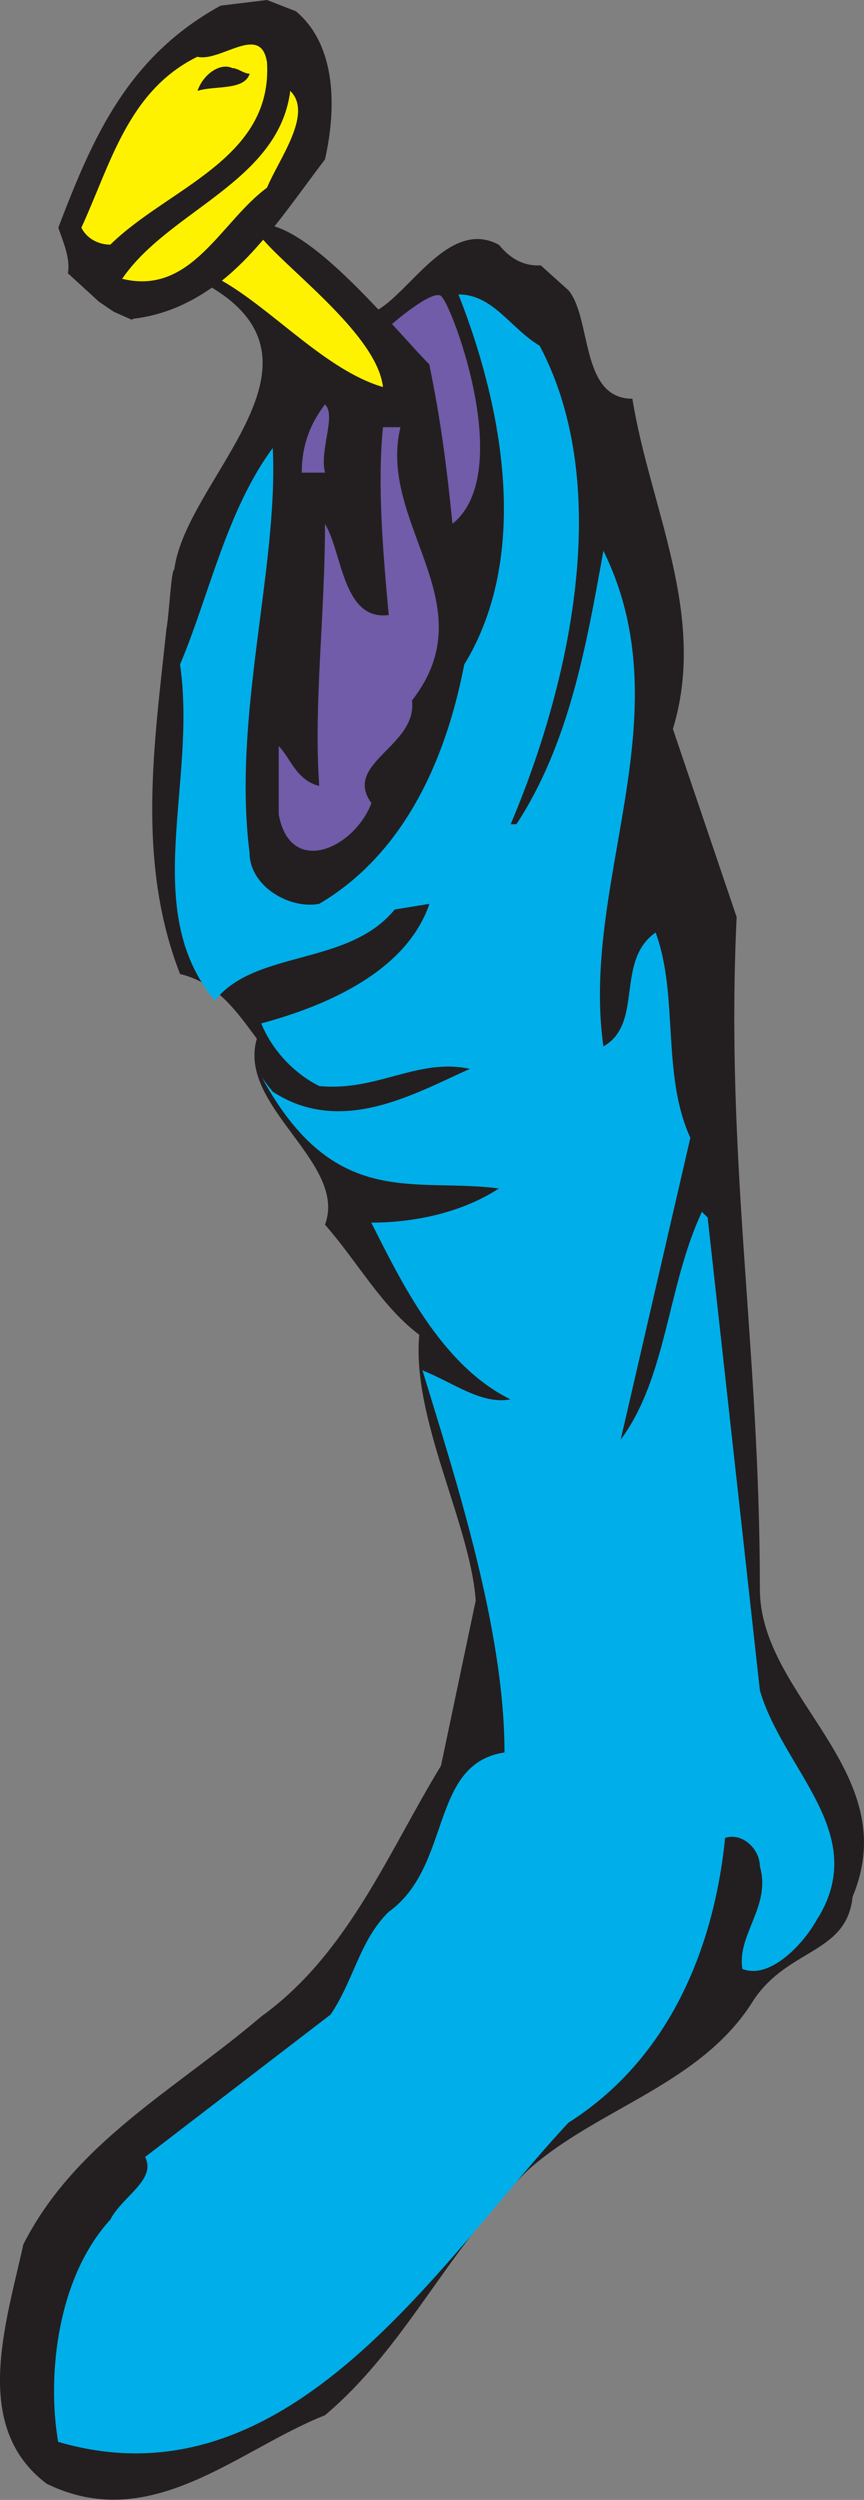
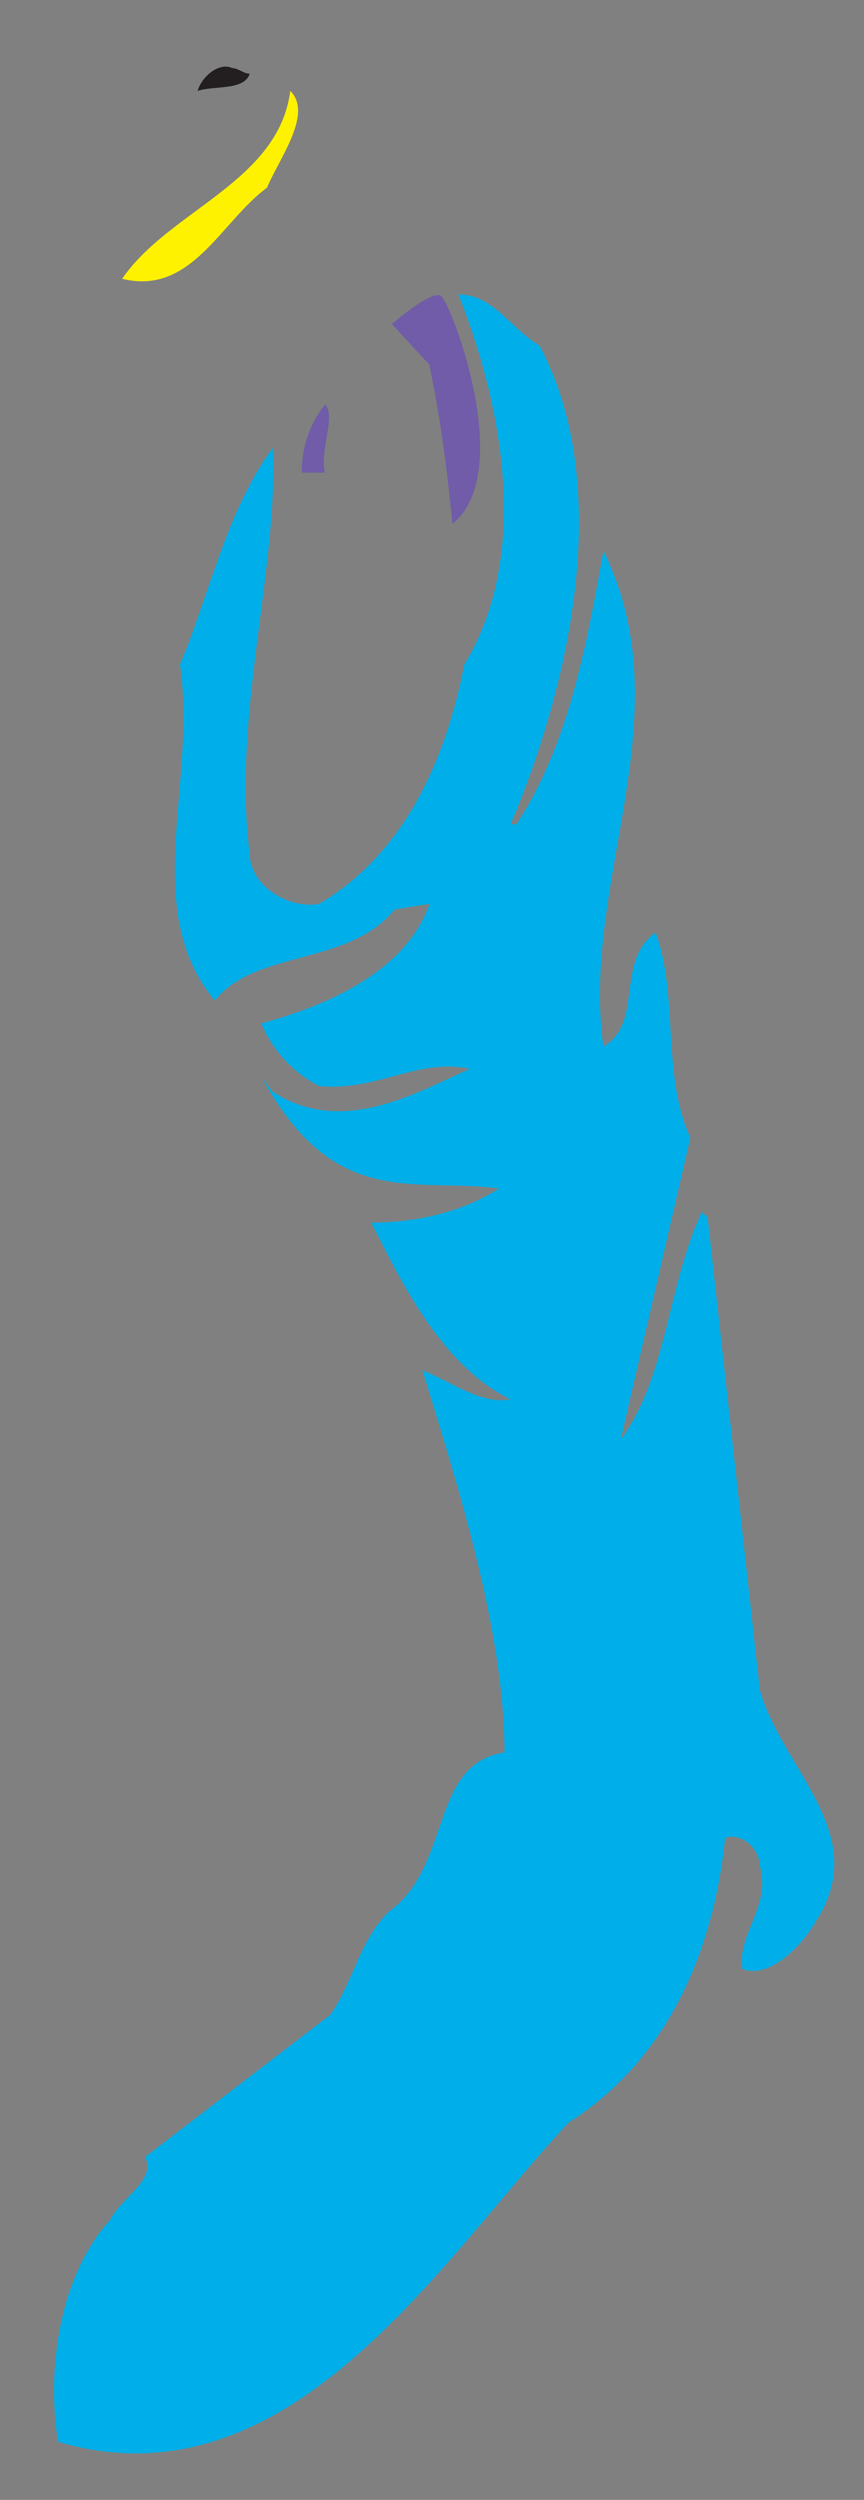
<svg xmlns="http://www.w3.org/2000/svg" fill="none" viewBox="0 0 37 107" height="107" width="37">
  <rect x="0" y="0" width="37" height="107" fill="#808080" stroke="none" />
  <g style="mix-blend-mode:multiply">
-     <path fill="#231F20" d="M31.546 39.251L28.816 31.202C30.305 26.326 27.821 21.692 27.081 17.066C24.845 17.066 25.346 13.652 24.352 12.432L23.159 11.359C22.526 11.391 21.926 11.165 21.367 10.479C19.295 9.349 17.626 12.4 16.203 13.248C14.797 11.754 13.112 10.116 11.755 9.688C12.495 8.759 13.194 7.774 13.918 6.822C14.411 4.626 14.411 1.946 12.676 0.484L11.434 0L9.445 0.242C5.473 2.43 3.985 5.845 2.497 9.744C2.694 10.325 3.023 11.06 2.908 11.698L4.232 12.909L4.873 13.345L5.638 13.684C5.638 13.684 5.695 13.652 5.72 13.643C7.036 13.482 8.113 12.981 9.075 12.311C14.575 15.637 7.948 20.53 7.463 24.381C7.332 24.348 7.241 26.358 7.126 26.924C6.616 31.792 5.827 36.845 7.71 41.689C9.305 42.077 10.102 43.255 10.999 44.458C10.144 47.348 14.904 49.762 13.918 52.418C15.348 54.057 16.335 55.906 17.955 57.133C17.626 60.742 20.134 65.19 20.372 68.508L18.884 75.58C16.647 79.237 14.912 83.629 11.188 86.309C7.463 89.481 3.237 91.677 1 96.061C0.252 99.476 -1.236 103.868 1.995 106.306C6.468 108.502 10.193 104.845 13.918 103.375C17.396 100.445 19.131 96.303 22.608 92.888C25.593 90.208 30.058 89.231 32.294 85.574C33.782 83.378 36.266 83.621 36.512 81.182C38.749 75.814 32.541 72.649 32.541 68.015C32.541 57.528 31.053 49.73 31.546 39.243V39.251Z" />
-   </g>
+     </g>
  <path fill="#705CA8" d="M18.884 12.666C19.295 12.917 22.115 20.223 19.377 22.419C19.13 19.981 18.884 18.027 18.382 15.589C18.004 15.218 17.445 14.58 16.787 13.869C16.787 13.869 18.464 12.408 18.876 12.659L18.884 12.666Z" />
  <path fill="#00AFE9" d="M35.024 82.079C34.531 83.055 33.034 84.759 31.793 84.275C31.546 82.813 33.034 81.594 32.541 79.883C32.541 79.148 31.793 78.421 31.053 78.664C30.559 83.54 28.57 88.174 24.343 90.854C18.875 96.707 12.421 107.436 2.489 104.514C1.995 101.583 2.489 97.442 4.725 95.004C5.218 94.027 6.715 93.3 6.213 92.323L14.156 86.228C15.151 84.767 15.398 83.055 16.639 81.836C19.369 79.883 18.374 75.499 21.605 75.007C21.605 69.791 19.566 63.462 18.086 58.635C18.103 58.643 18.119 58.667 18.136 58.675C19.377 59.159 20.619 60.136 21.86 59.894C18.875 58.433 17.141 54.776 15.899 52.33C17.889 52.33 19.87 51.845 21.367 50.868C17.724 50.392 14.329 51.821 11.221 46.129C11.369 46.331 11.517 46.533 11.681 46.727C14.666 48.68 17.889 46.727 20.125 45.75C17.889 45.266 16.154 46.727 13.671 46.485C12.676 45.992 11.681 45.023 11.188 43.804C13.918 43.07 17.395 41.608 18.39 38.686L16.902 38.928C14.912 41.366 10.941 40.632 9.198 42.828C5.967 38.928 8.45 33.56 7.71 28.441C8.951 25.511 9.699 21.854 11.681 19.174C11.928 24.292 9.946 30.637 10.686 36.49C10.686 37.951 12.421 38.928 13.671 38.686C17.395 36.49 19.13 32.349 19.879 28.449C22.855 23.573 21.367 16.986 19.632 12.602C21.12 12.602 21.868 14.063 23.11 14.798C26.341 20.893 24.352 29.426 21.868 35.279H22.115C24.352 31.864 25.1 27.715 25.84 23.573C29.318 30.645 24.845 37.717 25.84 44.789C27.575 43.812 26.333 41.132 28.076 39.913C29.071 42.593 28.323 46.008 29.564 48.697L26.58 61.621C28.57 58.941 28.57 55.042 30.058 51.869L30.304 52.111L32.541 72.351C33.536 75.766 37.26 78.446 35.024 82.103V82.079Z" />
-   <path fill="#705CA8" d="M11.936 34.859V31.937C12.429 32.421 12.684 33.398 13.671 33.64C13.424 30.225 13.918 26.326 13.918 22.427C14.666 23.646 14.666 26.576 16.647 26.326C16.401 23.646 16.154 20.724 16.401 18.285H17.149C16.154 22.427 20.874 25.842 17.642 29.983C17.889 31.937 14.658 32.663 15.907 34.375C15.159 36.329 12.429 37.548 11.936 34.859Z" />
  <path fill="#705CA8" d="M12.923 20.231C12.923 19.254 13.169 18.285 13.918 17.309C14.411 17.793 13.671 19.262 13.918 20.231H12.923Z" />
  <path fill="#FFF200" d="M5.227 11.94C7.217 9.009 11.936 7.79 12.43 3.891C13.424 4.868 11.936 6.814 11.435 8.033C9.445 9.494 8.203 12.666 5.227 11.932V11.94Z" />
-   <path fill="#FFF200" d="M3.484 9.744C4.725 7.064 5.473 3.891 8.45 2.43C9.445 2.672 11.18 0.969 11.434 2.672C11.681 6.814 7.208 8.033 4.725 10.471C4.232 10.471 3.73 10.229 3.484 9.744Z" />
-   <path fill="#FFF200" d="M9.502 12.013C10.143 11.504 10.719 10.907 11.27 10.261C12.561 11.738 16.154 14.402 16.401 16.566C13.967 15.855 11.697 13.264 9.502 12.013Z" />
  <g style="mix-blend-mode:multiply">
    <path fill="#231F20" d="M8.458 3.891C8.705 3.156 9.453 2.672 9.946 2.914C10.193 2.914 10.44 3.156 10.694 3.156C10.448 3.891 9.206 3.649 8.458 3.891Z" />
  </g>
</svg>